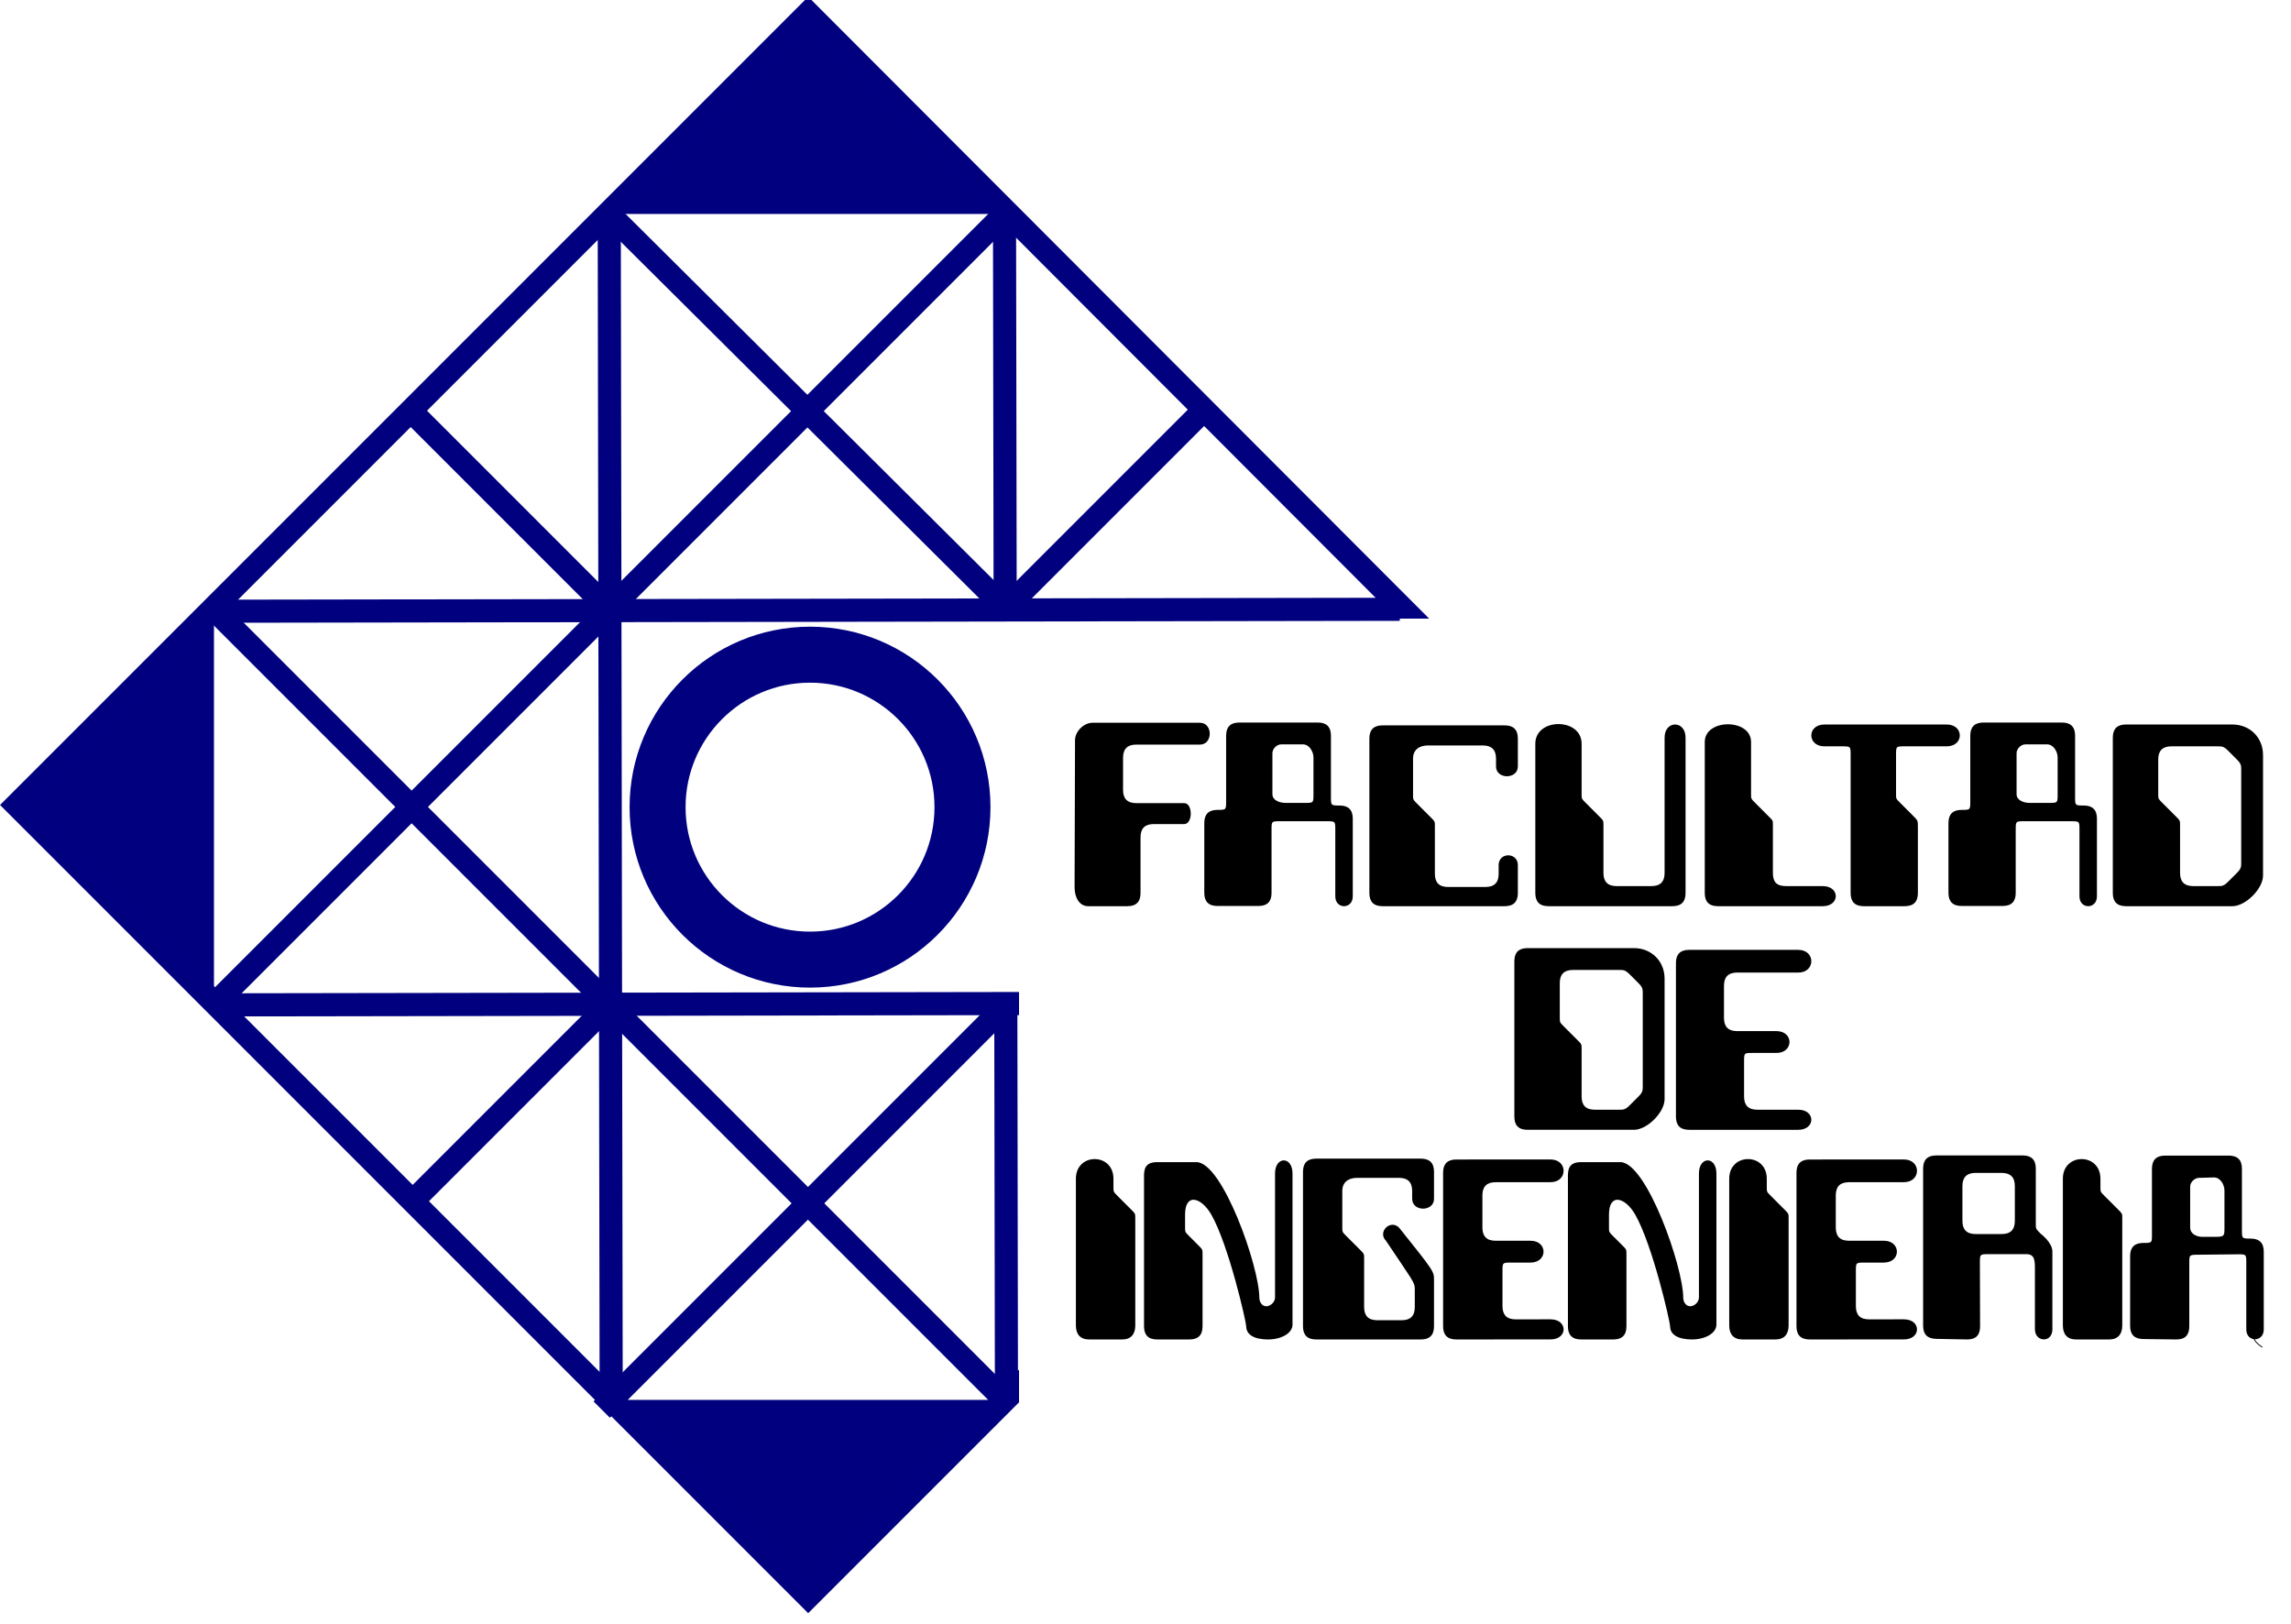
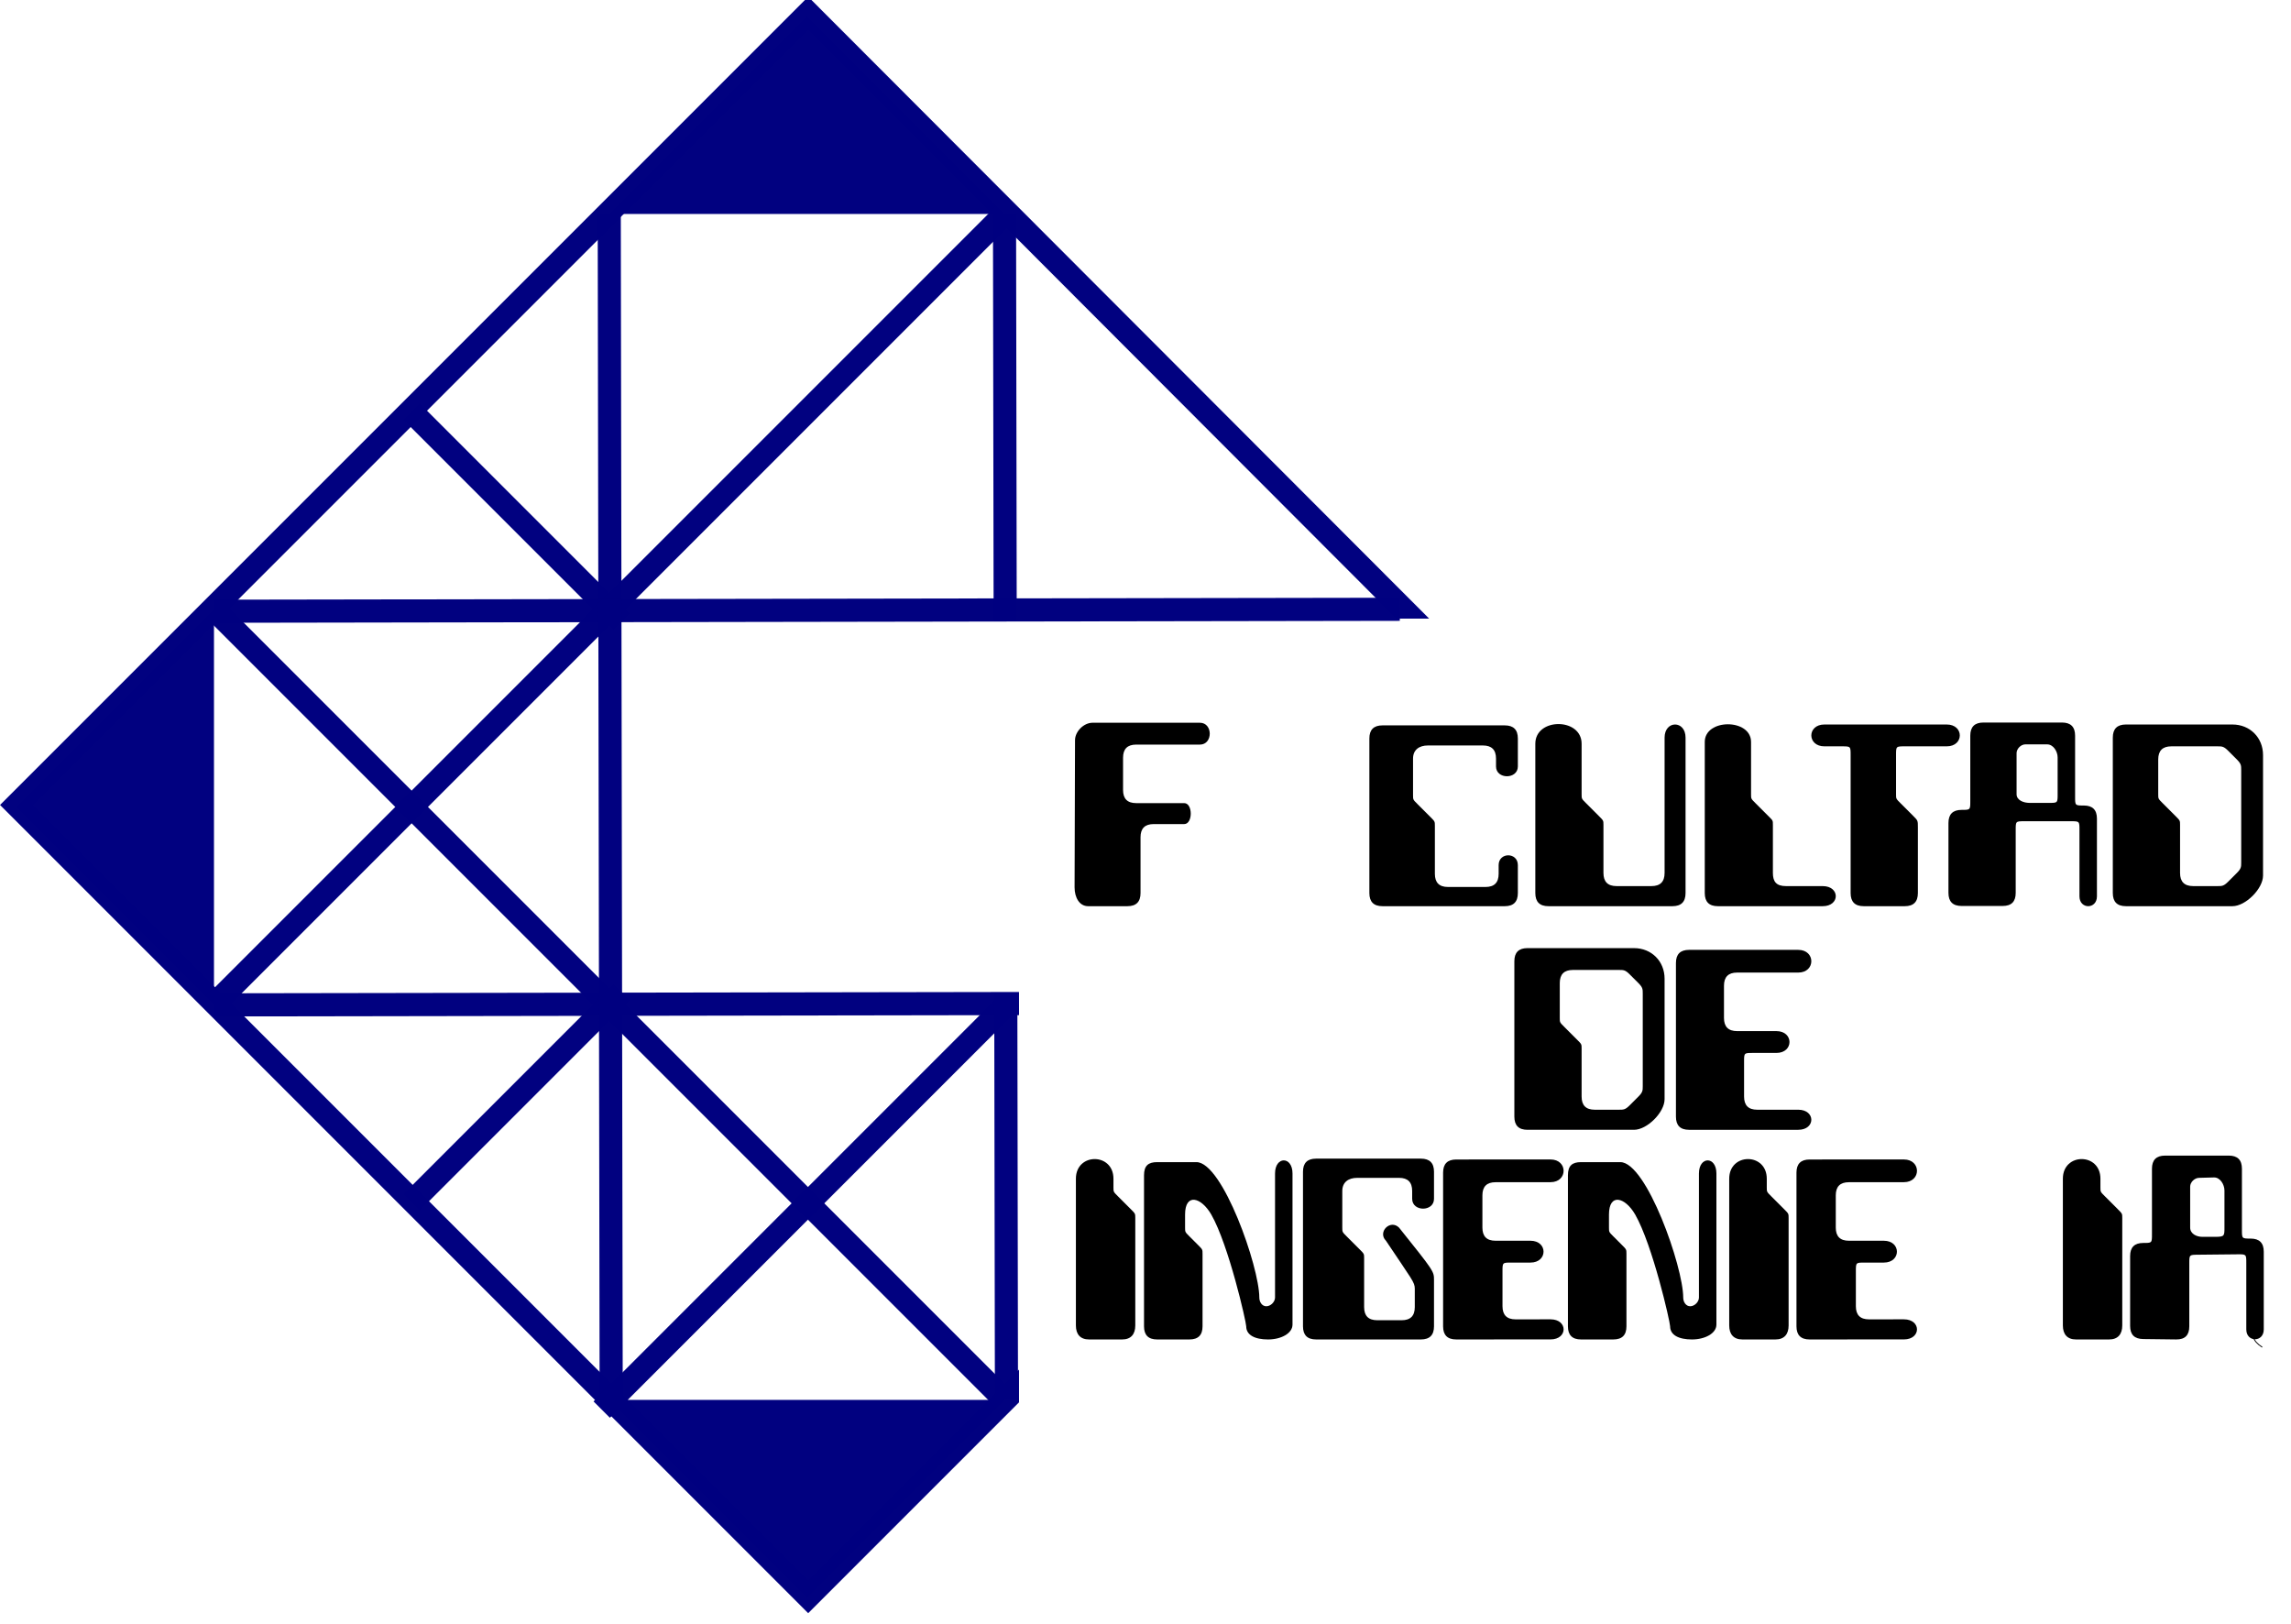
<svg xmlns="http://www.w3.org/2000/svg" xmlns:ns1="http://www.inkscape.org/namespaces/inkscape" xmlns:ns2="http://sodipodi.sourceforge.net/DTD/sodipodi-0.dtd" width="694mm" height="492mm" viewBox="0 0 694 492" version="1.1" id="svg3346" ns1:version="1.0.1 (3bc2e813f5, 2020-09-07)" ns2:docname="logo_ingenieria_espaciado_arreglado.svg">
  <defs id="defs3340" />
  <ns2:namedview id="base" pagecolor="#ffffff" bordercolor="#666666" borderopacity="1.0" ns1:pageopacity="0.0" ns1:pageshadow="2" ns1:zoom="0.175" ns1:cx="606.42795" ns1:cy="1789.4364" ns1:document-units="mm" ns1:current-layer="layer1" ns1:document-rotation="0" showgrid="false" ns1:window-width="1258" ns1:window-height="967" ns1:window-x="6" ns1:window-y="0" ns1:window-maximized="0" />
  <g ns1:label="Capa 1" ns1:groupmode="layer" id="layer1">
    <g id="g3168" transform="translate(-25.451,-130.198)">
      <g id="g3097" transform="translate(834.231,670.587)">
        <g id="g3068" transform="translate(-2.117,62.111)" style="fill:#000000;fill-opacity:1">
          <path style="fill:#000000;fill-opacity:1;stroke:none;stroke-width:0.265px;stroke-linecap:butt;stroke-linejoin:miter;stroke-opacity:1" d="m -477.044,-328.017 h 11.906 c 2.646,0 3.969,-1.323 3.969,-3.969 v -16.933 c 0,-2.646 1.323,-3.969 3.969,-3.969 h 9.26 c 2.646,0 2.646,-6.35 0,-6.35 h -14.552 c -2.646,0 -3.969,-1.323 -3.969,-3.969 v -9.79 c 0,-2.646 1.323,-3.969 3.969,-3.969 h 19.315 c 3.969,0 3.969,-6.615 0,-6.615 h -32.544 c -2.646,0 -5.292,2.646 -5.292,5.292 l -0.132,44.582 c 0,3.043 1.455,5.689 4.101,5.689 z" id="path2953" ns2:nodetypes="ccccccccccccccccc" />
-           <path id="path2957" style="opacity:1;fill:#000000;fill-opacity:1;stroke:none;stroke-width:0.265px;stroke-linecap:butt;stroke-linejoin:miter;stroke-opacity:1" d="m -431.271,-383.646 c -2.646,0 -3.969,1.323 -3.969,3.969 v 19.844 c 0,2.646 0,2.646 -2.646,2.646 -2.646,0 -3.969,1.323 -3.969,3.969 v 21.167 c 0,2.646 1.323,3.969 3.969,3.969 h 12.435 c 2.693,0 3.969,-1.323 3.969,-3.969 v -19.05 c 0,-2.646 0,-2.646 2.646,-2.646 h 14.023 c 2.646,0 2.646,0 2.646,2.646 v 20.108 c 0,3.969 5.292,3.969 5.292,0 v -23.548 c 0,-2.646 -1.323,-3.969 -3.969,-3.969 -2.646,0 -2.646,0 -2.646,-2.646 v -18.521 c 0,-2.646 -1.323,-3.969 -3.969,-3.969 z m 12.7,6.615 h 6.615 c 1.852,0 3.175,2.117 3.175,3.969 v 11.113 c 0,2.646 0,2.646 -2.646,2.646 h -5.821 c -1.852,0 -3.969,-0.794 -3.969,-2.646 v -12.435 c 0,-1.323 1.323,-2.646 2.646,-2.646 z" />
          <path id="path2986" style="opacity:1;fill:#000000;fill-opacity:1;stroke:none;stroke-width:0.265px;stroke-linecap:butt;stroke-linejoin:miter;stroke-opacity:1" d="m -205.846,-383.646 c -2.646,0 -3.969,1.323 -3.969,3.969 v 19.844 c 0,2.646 0,2.646 -2.646,2.646 -2.646,0 -3.969,1.323 -3.969,3.969 v 21.167 c 0,2.646 1.323,3.969 3.969,3.969 h 12.435 c 2.693,0 3.969,-1.323 3.969,-3.969 v -19.05 c 0,-2.646 0,-2.646 2.646,-2.646 h 14.023 c 2.646,0 2.646,0 2.646,2.646 v 20.108 c 0,3.969 5.292,3.969 5.292,0 v -23.548 c 0,-2.646 -1.323,-3.969 -3.969,-3.969 -2.646,0 -2.646,0 -2.646,-2.646 v -18.521 c 0,-2.646 -1.323,-3.969 -3.969,-3.969 z m 12.7,6.615 h 6.615 c 1.852,0 3.175,2.117 3.175,3.969 v 11.113 c 0,2.646 0,2.646 -2.646,2.646 h -5.821 c -1.852,0 -3.969,-0.794 -3.969,-2.646 v -12.435 c 0,-1.323 1.323,-2.646 2.646,-2.646 z" />
          <path style="fill:#000000;fill-opacity:1;stroke:none;stroke-width:0.265px;stroke-linecap:butt;stroke-linejoin:miter;stroke-opacity:1" d="m -387.879,-328.017 c -2.646,-1e-5 -3.969,-1.323 -3.969,-3.969 v -46.831 c 0,-2.646 1.323,-3.969 3.969,-3.969 h 37.042 c 2.646,0 3.969,1.323 3.969,3.969 v 8.467 c -1e-5,3.969 -6.615,3.969 -6.615,0 v -2.381 c 0,-2.646 -1.323,-3.969 -3.969,-3.969 h -16.669 c -2.646,0 -4.498,1.323 -4.498,3.969 v 11.113 c 0,1.323 0,1.323 1.323,2.646 0,0 2.492,2.492 3.969,3.969 1.323,1.323 1.323,1.323 1.323,2.646 v 14.552 c 0,2.646 1.323,3.969 3.969,3.969 h 11.377 c 2.646,0 3.969,-1.323 3.969,-3.969 v -2.646 c 0,-3.969 5.821,-3.969 5.821,0 v 8.467 c -1e-5,2.646 -1.323,3.969 -3.969,3.969 z" id="path2988" ns2:nodetypes="cccccccccccccccccccccccc" />
          <path style="fill:#000000;fill-opacity:1;stroke:none;stroke-width:0.265px;stroke-linecap:butt;stroke-linejoin:miter;stroke-opacity:1" d="m -337.608,-328.017 c -2.646,0 -3.969,-1.323 -3.969,-3.969 v -45.244 c 0,-7.938 14.023,-7.938 14.023,0 v 15.346 c 0,1.323 0,1.323 1.323,2.646 l 3.969,3.969 c 1.323,1.323 1.323,1.323 1.323,2.646 v 14.552 c 0,2.646 1.323,3.969 3.969,3.969 h 10.583 c 2.646,0 3.969,-1.323 3.969,-3.969 v -41.01 c 0,-5.292 6.35,-5.292 6.35,0 v 47.096 c 0,2.646 -1.323,3.969 -3.969,3.969 z" id="path2990" ns2:nodetypes="ccccccccccccccccc" />
          <path style="fill:#000000;fill-opacity:1;stroke:none;stroke-width:0.265px;stroke-linecap:butt;stroke-linejoin:miter;stroke-opacity:1" d="m -286.279,-328.017 c -2.646,0 -3.969,-1.323 -3.969,-3.969 v -45.773 c 0,-7.144 14.023,-7.144 14.023,0 v 15.875 c 0,1.323 0,1.323 1.323,2.646 l 4.233,4.233 c 1.058,1.058 1.058,1.058 1.058,2.381 v 14.552 c 0,2.646 1.058,3.969 3.969,3.969 h 11.113 c 5.292,-10e-6 5.292,6.085 0,6.085 z" id="path2994" ns2:nodetypes="cccccccccccc" />
          <path style="fill:#000000;fill-opacity:1;stroke:none;stroke-width:0.265px;stroke-linecap:butt;stroke-linejoin:miter;stroke-opacity:1" d="m -242.094,-328.017 c -2.646,0 -3.969,-1.323 -3.969,-3.969 v -41.804 c 0,-2.646 0,-2.646 -2.646,-2.646 H -254 c -5.292,0 -5.292,-6.615 0,-6.615 h 37.042 c 5.292,0 5.292,6.615 0,6.615 h -12.7 c -2.646,-1e-5 -2.646,-1e-5 -2.646,2.646 v 11.906 c 0,1.323 0,1.323 1.323,2.646 l 3.969,3.969 c 1.323,1.323 1.323,1.323 1.323,3.44 v 19.844 c 0,2.646 -1.323,3.969 -3.969,3.969 z" id="path2996" ns2:nodetypes="ccccccccccccccccc" />
          <path id="path2998" style="fill:#000000;fill-opacity:1;stroke:none;stroke-width:0.265;stroke-linecap:butt;stroke-linejoin:miter;stroke-miterlimit:4;stroke-dasharray:none;stroke-opacity:1" d="m -162.673,-383.051 c -2.646,0 -3.969,1.323 -3.969,3.969 v 47.096 c 0,2.646 1.323,3.969 3.969,3.969 h 32.279 c 3.969,0 9.26,-5.292 9.26,-9.26 v -36.513 c 0,-5.292 -3.969,-9.26 -9.26,-9.26 z m 13.758,6.615 h 14.023 c 1.323,0 1.852,0 3.175,1.323 l 2.646,2.646 c 1.323,1.323 1.323,1.852 1.323,3.175 v 28.046 c 0,1.323 0,1.852 -1.323,3.175 l -2.646,2.646 c -1.323,1.323 -1.852,1.323 -3.175,1.323 h -7.408 c -2.646,0 -3.969,-1.323 -3.969,-3.969 v -14.552 c 0,-1.323 0,-1.323 -1.323,-2.646 l -3.969,-3.969 c -1.323,-1.323 -1.323,-1.323 -1.323,-2.646 v -10.583 c 0,-2.646 1.323,-3.969 3.969,-3.969 z" ns2:nodetypes="sssssssssssscccsscssssscss" />
          <path style="fill:none;stroke:#000000;stroke-width:0.265px;stroke-linecap:butt;stroke-linejoin:miter;stroke-opacity:1" d="m -121.376,-194.434 c -6.202,-4.053 0,-7.056 0,-10.583" id="path3272" />
        </g>
        <g id="g3072" transform="translate(-1.058,193.94)" style="fill:#000000;fill-opacity:1">
          <path id="path3005" style="fill:#000000;fill-opacity:1;stroke:none;stroke-width:0.265;stroke-linecap:butt;stroke-linejoin:miter;stroke-miterlimit:4;stroke-dasharray:none;stroke-opacity:1" d="m -345.017,-447.146 c -2.646,0 -3.969,1.323 -3.969,3.969 v 47.096 c 0,2.646 1.323,3.969 3.969,3.969 h 32.279 c 3.969,0 9.26,-5.292 9.26,-9.26 v -36.513 c 0,-5.292 -3.969,-9.26 -9.26,-9.26 z m 13.758,6.615 h 14.023 c 1.323,0 1.852,0 3.175,1.323 l 2.646,2.646 c 1.323,1.323 1.323,1.852 1.323,3.175 v 28.046 c 0,1.323 0,1.852 -1.323,3.175 l -2.646,2.646 c -1.323,1.323 -1.852,1.323 -3.175,1.323 h -7.408 c -2.646,0 -3.969,-1.323 -3.969,-3.969 v -14.552 c 0,-1.323 0,-1.323 -1.323,-2.646 l -3.969,-3.969 c -1.323,-1.323 -1.323,-1.323 -1.323,-2.646 v -10.583 c 0,-2.646 1.323,-3.969 3.969,-3.969 z" ns2:nodetypes="sssssssssssscccsscssssscss" />
          <path style="fill:#000000;fill-opacity:1;stroke:none;stroke-width:0.265px;stroke-linecap:butt;stroke-linejoin:miter;stroke-opacity:1" d="m -269.61,-415.396 c 5.292,0 5.292,-6.615 0,-6.615 h -11.906 c -2.646,-10e-6 -3.969,-1.323 -3.969,-3.969 v -9.79 c 0,-2.646 1.323,-3.969 3.969,-3.969 h 18.521 c 5.292,10e-6 5.292,-6.879 0,-6.879 h -33.073 c -2.646,0 -3.969,1.323 -3.969,3.969 v 46.567 c 0,2.646 1.323,3.969 3.969,3.969 h 33.073 c 5.292,-10e-6 5.292,-6.085 0,-6.085 h -12.435 c -2.646,-10e-6 -3.969,-1.323 -3.969,-3.969 v -10.583 c 0,-2.646 0,-2.646 2.646,-2.646 z" id="path3007" ns2:nodetypes="ccccccccccccccccccc" />
        </g>
        <g id="g3058" transform="translate(0,-62.901)" style="fill:#000000;fill-opacity:1">
          <path style="fill:#000000;fill-opacity:1;stroke:none;stroke-width:0.265px;stroke-linecap:butt;stroke-linejoin:miter;stroke-opacity:1" d="m -345.171,-95.055 c 5.292,0 5.292,-6.615 0,-6.615 h -10.583 c -2.646,-1e-5 -3.969,-1.323 -3.969,-3.969 v -9.79 c 0,-2.646 1.323,-3.969 3.969,-3.969 l 16.663,-0.011 c 5.292,10e-6 5.292,-6.879 0,-6.879 l -28.569,0.011 c -2.646,0 -3.969,1.323 -3.969,3.969 v 46.567 c 0,2.646 1.323,3.969 3.969,3.969 l 28.569,-0.011 c 5.292,-10e-6 5.292,-6.085 0,-6.085 l -10.577,0.011 c -2.646,-1e-5 -3.969,-1.323 -3.969,-3.969 v -10.583 c 0,-2.646 0,-2.646 2.646,-2.646 z" id="path3011" ns2:nodetypes="ccccccccccccccccccc" />
          <path style="fill:#000000;fill-opacity:1;stroke:none;stroke-width:0.265px;stroke-linecap:butt;stroke-linejoin:miter;stroke-opacity:1" d="m -238.125,-95.055 c 5.292,0 5.292,-6.615 0,-6.615 h -10.583 c -2.646,-1e-5 -3.969,-1.323 -3.969,-3.969 v -9.79 c 0,-2.646 1.323,-3.969 3.969,-3.969 l 16.663,-0.011 c 5.292,10e-6 5.292,-6.879 0,-6.879 l -28.569,0.011 c -2.646,0 -3.969,1.323 -3.969,3.969 v 46.567 c 0,2.646 1.323,3.969 3.969,3.969 l 28.569,-0.011 c 5.292,-10e-6 5.292,-6.085 0,-6.085 l -10.577,0.011 c -2.646,-1e-5 -3.969,-1.323 -3.969,-3.969 v -10.583 c 0,-2.646 0,-2.646 2.646,-2.646 z" id="path3013" ns2:nodetypes="ccccccccccccccccccc" />
          <path style="fill:#000000;fill-opacity:1;stroke:none;stroke-width:0.265px;stroke-linecap:butt;stroke-linejoin:miter;stroke-opacity:1" d="m -478.896,-71.772 c -2.646,0 -3.969,-1.587 -3.969,-4.233 v -44.45 c 0,-7.938 11.377,-7.938 11.377,0 v 2.646 c 0,1.323 0,1.323 1.323,2.646 l 3.969,3.969 c 1.323,1.323 1.323,1.323 1.323,2.646 v 32.544 c 0,2.646 -1.323,4.233 -3.969,4.233 z" id="path3015" ns2:nodetypes="ccccccccccc" />
          <path style="fill:#000000;fill-opacity:1;stroke:none;stroke-width:0.265px;stroke-linecap:butt;stroke-linejoin:miter;stroke-opacity:1" d="m -280.988,-71.772 c -2.646,0 -3.969,-1.587 -3.969,-4.233 v -44.45 c 0,-7.938 11.377,-7.938 11.377,0 v 2.646 c 0,1.323 0,1.323 1.323,2.646 l 3.969,3.969 c 1.323,1.323 1.323,1.323 1.323,2.646 v 32.544 c 0,2.646 -1.323,4.233 -3.969,4.233 z" id="path3017" ns2:nodetypes="ccccccccccc" />
          <path style="fill:#000000;fill-opacity:1;stroke:none;stroke-width:0.265px;stroke-linecap:butt;stroke-linejoin:miter;stroke-opacity:1" d="m -179.917,-71.772 c -2.646,0 -3.969,-1.587 -3.969,-4.233 v -44.45 c 0,-7.938 11.377,-7.938 11.377,0 v 2.646 c 0,1.323 0,1.323 1.323,2.646 l 3.969,3.969 c 1.323,1.323 1.323,1.323 1.323,2.646 v 32.544 c 0,2.646 -1.323,4.233 -3.969,4.233 z" id="path3019" ns2:nodetypes="ccccccccccc" />
          <path id="path3021" style="opacity:1;fill:#000000;fill-opacity:1;stroke:none;stroke-width:0.265px;stroke-linecap:butt;stroke-linejoin:miter;stroke-opacity:1" d="m -152.929,-127.457 c -2.646,0 -3.969,1.323 -3.969,3.969 v 19.844 c 0,2.646 0,2.646 -2.646,2.646 -2.646,0 -3.969,1.323 -3.969,3.969 v 21.167 c 0,2.646 1.323,3.936 3.969,3.969 l 9.986,0.122 c 2.692,0.033 3.969,-1.323 3.969,-3.969 v -19.05 c 0,-2.646 1.5e-4,-2.619 2.646,-2.646 l 11.975,-0.122 c 2.646,-0.027 2.646,0 2.646,2.646 v 20.108 c 0,3.969 5.292,3.969 5.292,0 v -23.548 c 0,-2.646 -1.323,-3.969 -3.969,-3.969 -2.646,0 -2.646,0 -2.646,-2.646 v -18.521 c 0,-2.646 -1.323,-3.969 -3.969,-3.969 z m 10.25,6.737 4.567,-0.122 c 1.851,-0.05 3.175,2.117 3.175,3.969 v 11.113 c 0,2.646 -2.9e-4,2.871 -2.646,2.91 h -3.969 c -1.852,0.027 -3.773,-0.936 -3.773,-2.788 v -12.435 c 0,-1.323 1.323,-2.61 2.646,-2.646 z" ns2:nodetypes="sssssssssssssssssssssssssccsss" />
-           <path id="path3025" style="opacity:1;fill:#000000;fill-opacity:1;stroke:none;stroke-width:0.265px;stroke-linecap:butt;stroke-linejoin:miter;stroke-opacity:1" d="m -222.25,-127.509 c -2.646,0 -3.969,1.323 -3.969,3.969 v 47.625 c 0,2.646 1.323,3.92 3.969,3.969 l 9.317,0.173 c 2.692,0.05 3.977,-1.323 3.969,-3.969 l -0.057,-19.223 c 0,-2.646 2.6e-4,-2.605 2.646,-2.646 h 11.308 c 2.646,-0.041 2.715,1.852 2.715,4.498 v 18.256 c 0,3.969 5.292,4.233 5.292,0 v -23.548 c 0,-2.711 -3.44,-5.292 -3.44,-5.292 -1.587,-1.587 -1.587,-1.587 -1.587,-2.91 v -16.933 c 0,-2.646 -1.323,-3.969 -3.969,-3.969 z m 11.906,5.292 h 7.938 c 2.646,0 3.969,1.323 3.969,3.969 v 10.583 c 0,2.646 -1.323,3.969 -3.969,3.969 h -7.938 c -2.646,0 -3.969,-1.323 -3.969,-3.969 v -10.583 c 0,-2.646 1.323,-3.969 3.969,-3.969 z" ns2:nodetypes="sssccscccccccccssssssssssss" />
          <path style="fill:#000000;fill-opacity:1;stroke:none;stroke-width:0.265px;stroke-linecap:butt;stroke-linejoin:miter;stroke-opacity:1" d="m -410.104,-71.772 c -2.646,-1e-5 -3.969,-1.323 -3.969,-3.969 v -46.831 c 0,-2.646 1.323,-3.969 3.969,-3.969 h 31.75 c 2.646,0 3.969,1.323 3.969,3.969 l 1e-5,8.202 c -1e-5,3.969 -6.615,3.969 -6.615,0 v -2.381 c 0,-2.646 -1.323,-3.969 -3.969,-3.969 h -12.7 c -2.646,0 -4.498,1.323 -4.498,3.969 v 11.113 c 0,1.323 0,1.323 1.323,2.646 0,0 2.492,2.492 3.969,3.969 1.323,1.323 1.323,1.323 1.323,2.646 v 14.817 c 0,2.646 1.323,3.969 3.969,3.969 l 7.408,3e-6 c 2.646,0 3.969,-1.323 3.969,-3.969 v -5.556 c 0,-2.033 -0.794,-2.646 -8.731,-14.552 -2.646,-2.646 1.323,-6.615 3.969,-3.969 10.583,13.229 10.583,13.229 10.583,15.875 l 1e-5,14.023 c -1e-5,2.646 -1.323,3.969 -3.969,3.969 z" id="path3034" ns2:nodetypes="ccccccccccccccccccccccccccc" />
          <path style="fill:#000000;fill-opacity:1;stroke:none;stroke-width:0.265px;stroke-linecap:butt;stroke-linejoin:miter;stroke-opacity:1" d="m -417.248,-76.27 v -45.773 c 0,-5.292 -5.292,-5.292 -5.292,0 v 37.571 c 0,1.323 -1.323,2.646 -2.646,2.646 -1.323,0 -2.117,-1.323 -2.117,-2.646 0,-9.26 -11.113,-41.01 -19.05,-41.01 h -11.906 c -2.646,0 -3.969,1.058 -3.969,3.969 v 45.773 c -10e-6,2.646 1.323,3.969 3.969,3.969 h 9.79 c 2.646,0 3.969,-1.323 3.969,-3.969 v -21.96 c 0,-1.323 0,-1.323 -1.323,-2.646 l -2.646,-2.646 c -1.323,-1.323 -1.323,-1.323 -1.323,-2.646 v -3.969 c 0,-6.615 4.882,-5.292 7.938,0 5.292,9.26 10.583,32.544 10.583,33.867 0,2.646 2.646,3.969 6.615,3.969 v 0 c 3.969,0 7.408,-1.852 7.408,-4.498 z" id="path3044" ns2:nodetypes="ccccccccccccccccccccccc" />
          <path style="fill:#000000;fill-opacity:1;stroke:none;stroke-width:0.265px;stroke-linecap:butt;stroke-linejoin:miter;stroke-opacity:1" d="m -288.837,-76.27 v -45.773 c 0,-5.292 -5.292,-5.292 -5.292,0 v 37.571 c 0,1.323 -1.323,2.646 -2.646,2.646 -1.323,0 -2.117,-1.323 -2.117,-2.646 0,-9.26 -11.113,-41.01 -19.05,-41.01 h -11.906 c -2.646,0 -3.969,1.058 -3.969,3.969 v 45.773 c -1e-5,2.646 1.323,3.969 3.969,3.969 h 9.79 c 2.646,0 3.969,-1.323 3.969,-3.969 v -21.96 c 0,-1.323 0,-1.323 -1.323,-2.646 l -2.646,-2.646 c -1.323,-1.323 -1.323,-1.323 -1.323,-2.646 v -3.969 c 0,-6.615 4.882,-5.292 7.938,0 5.292,9.26 10.583,32.544 10.583,33.867 0,2.646 2.646,3.969 6.615,3.969 v 0 c 3.969,0 7.408,-1.852 7.408,-4.498 z" id="path3046" ns2:nodetypes="ccccccccccccccccccccccc" />
        </g>
      </g>
      <g id="g3117" transform="translate(0,113.639)">
-         <circle style="fill:none;fill-opacity:1;stroke:#000080;stroke-width:16.963;stroke-linecap:square;stroke-miterlimit:4;stroke-dasharray:none;stroke-opacity:0.996" id="circle2933" cx="270.828" cy="261.044" r="46.182" />
        <g id="g911" transform="translate(15.875,641.982)">
          <path id="path1415" style="color:#000000;font-style:normal;font-variant:normal;font-weight:normal;font-stretch:normal;font-size:medium;line-height:normal;font-family:sans-serif;font-variant-ligatures:normal;font-variant-position:normal;font-variant-caps:normal;font-variant-numeric:normal;font-variant-alternates:normal;font-variant-east-asian:normal;font-feature-settings:normal;font-variation-settings:normal;text-indent:0;text-align:start;text-decoration:none;text-decoration-line:none;text-decoration-style:solid;text-decoration-color:#000000;letter-spacing:normal;word-spacing:normal;text-transform:none;writing-mode:lr-tb;direction:ltr;text-orientation:mixed;dominant-baseline:auto;baseline-shift:baseline;text-anchor:start;white-space:normal;shape-padding:0;shape-margin:0;inline-size:0;clip-rule:nonzero;display:inline;overflow:visible;visibility:visible;opacity:1;isolation:auto;mix-blend-mode:normal;color-interpolation:sRGB;color-interpolation-filters:linearRGB;solid-color:#000000;solid-opacity:1;vector-effect:none;fill:#000080;fill-opacity:0.996;fill-rule:nonzero;stroke:none;stroke-width:26.457;stroke-linecap:square;stroke-linejoin:miter;stroke-miterlimit:4;stroke-dasharray:none;stroke-dashoffset:0;stroke-opacity:1;color-rendering:auto;image-rendering:auto;shape-rendering:auto;text-rendering:auto;enable-background:accumulate;stop-color:#000000;stop-opacity:1" d="M 960,-2363.807 36.193,-1440 l 9.354,9.354 L 960,-516.193 l 241,-241 v -37.418 l -241,241 L 73.611,-1440 960,-2326.389 1632.389,-1653 h 37.418 z" ns2:nodetypes="cccccccccccc" transform="scale(0.265)" />
          <path style="fill:none;stroke:#000080;stroke-width:7;stroke-linecap:butt;stroke-linejoin:miter;stroke-miterlimit:4;stroke-dasharray:none;stroke-opacity:0.996" d="m 74.395,-440.868 239.473,239.474" id="path1211" />
          <path id="path1301" style="fill:none;stroke:#000080;stroke-width:7;stroke-linecap:butt;stroke-linejoin:miter;stroke-miterlimit:4;stroke-dasharray:none;stroke-opacity:0.996" d="m 134.263,-500.737 63.631,63.631" />
-           <path id="path1309" style="fill:none;stroke:#000080;stroke-width:7;stroke-linecap:butt;stroke-linejoin:miter;stroke-miterlimit:4;stroke-dasharray:none;stroke-opacity:0.996" d="m 194.132,-560.605 120.723,120.074" ns2:nodetypes="cc" />
          <path id="path1289" style="fill:none;stroke:#000080;stroke-width:7;stroke-linecap:butt;stroke-linejoin:miter;stroke-miterlimit:4;stroke-dasharray:none;stroke-opacity:0.996" d="M 191.845,-198.46 314.854,-321.469" ns2:nodetypes="cc" />
-           <path id="path1219" style="fill:none;stroke:#000080;stroke-width:7;stroke-linecap:butt;stroke-linejoin:miter;stroke-miterlimit:4;stroke-dasharray:none;stroke-opacity:0.996" d="m 313.531,-440.531 60.205,-60.205" ns2:nodetypes="cc" />
          <path id="path1295" style="fill:none;stroke:#000080;stroke-width:7;stroke-linecap:butt;stroke-linejoin:miter;stroke-miterlimit:4;stroke-dasharray:none;stroke-opacity:0.996" d="m 134.263,-261.263 63.631,-63.631" />
          <path style="fill:none;stroke:#000080;stroke-width:7;stroke-linecap:butt;stroke-linejoin:miter;stroke-miterlimit:4;stroke-dasharray:none;stroke-opacity:0.996" d="M 74.395,-321.132 313.868,-560.605" id="path1221" />
          <path style="fill:none;stroke:#000080;stroke-width:7;stroke-linecap:butt;stroke-linejoin:miter;stroke-miterlimit:4;stroke-dasharray:none;stroke-opacity:0.996" d="m 74.493,-440.28 359.112,-0.589" id="path1229" ns1:transform-center-x="-168.67189" ns1:transform-center-y="0.41340996" ns2:nodetypes="cc" />
          <path id="path1424" style="fill:none;stroke:#000080;stroke-width:26.457;stroke-linecap:butt;stroke-linejoin:miter;stroke-miterlimit:4;stroke-dasharray:none;stroke-opacity:0.996" ns1:transform-center-x="-168.67189" ns1:transform-center-y="0.41341005" d="m 281.55,-1211.501 919.45,-1.508" transform="scale(0.265)" />
          <path style="fill:none;stroke:#000080;stroke-width:7;stroke-linecap:butt;stroke-linejoin:miter;stroke-miterlimit:4;stroke-dasharray:none;stroke-opacity:0.996" d="m 194.72,-201.493 -0.589,-359.112" id="path1233" ns1:transform-center-x="-0.41340893" ns1:transform-center-y="-168.6719" ns2:nodetypes="cc" />
          <path id="path1235" style="fill:none;stroke:#000080;stroke-width:7;stroke-linecap:butt;stroke-linejoin:miter;stroke-miterlimit:4;stroke-dasharray:none;stroke-opacity:0.996" ns1:transform-center-x="-0.41340967" ns1:transform-center-y="-168.67188" d="m 314.071,-437.31 -0.202,-123.295" />
          <path id="path1317" style="fill:none;stroke:#000080;stroke-width:7;stroke-linecap:butt;stroke-linejoin:miter;stroke-miterlimit:4;stroke-dasharray:none;stroke-opacity:0.996" ns1:transform-center-x="-0.41340967" ns1:transform-center-y="-168.67188" d="m 314.457,-201.493 -0.202,-122.91" />
          <path style="fill:#000080;fill-opacity:0.996;stroke:none;stroke-width:7;stroke-linecap:butt;stroke-linejoin:miter;stroke-miterlimit:4;stroke-dasharray:none;stroke-opacity:0.996" d="m 74.395,-321.132 -4e-6,-119.737 L 14.526,-381 Z" id="path1237" />
          <path style="fill:#000080;fill-opacity:0.996;stroke:none;stroke-width:7;stroke-linecap:butt;stroke-linejoin:miter;stroke-miterlimit:4;stroke-dasharray:none;stroke-opacity:0.996" d="m 194.132,-560.605 h 119.737 l -59.868,-59.868 z" id="path1239" />
          <path style="fill:#000080;fill-opacity:0.996;stroke:none;stroke-width:7;stroke-linecap:butt;stroke-linejoin:miter;stroke-miterlimit:4;stroke-dasharray:none;stroke-opacity:0.996" d="m 313.868,-201.395 -119.737,1e-5 59.868,59.868 z" id="path1241" />
        </g>
      </g>
    </g>
  </g>
</svg>